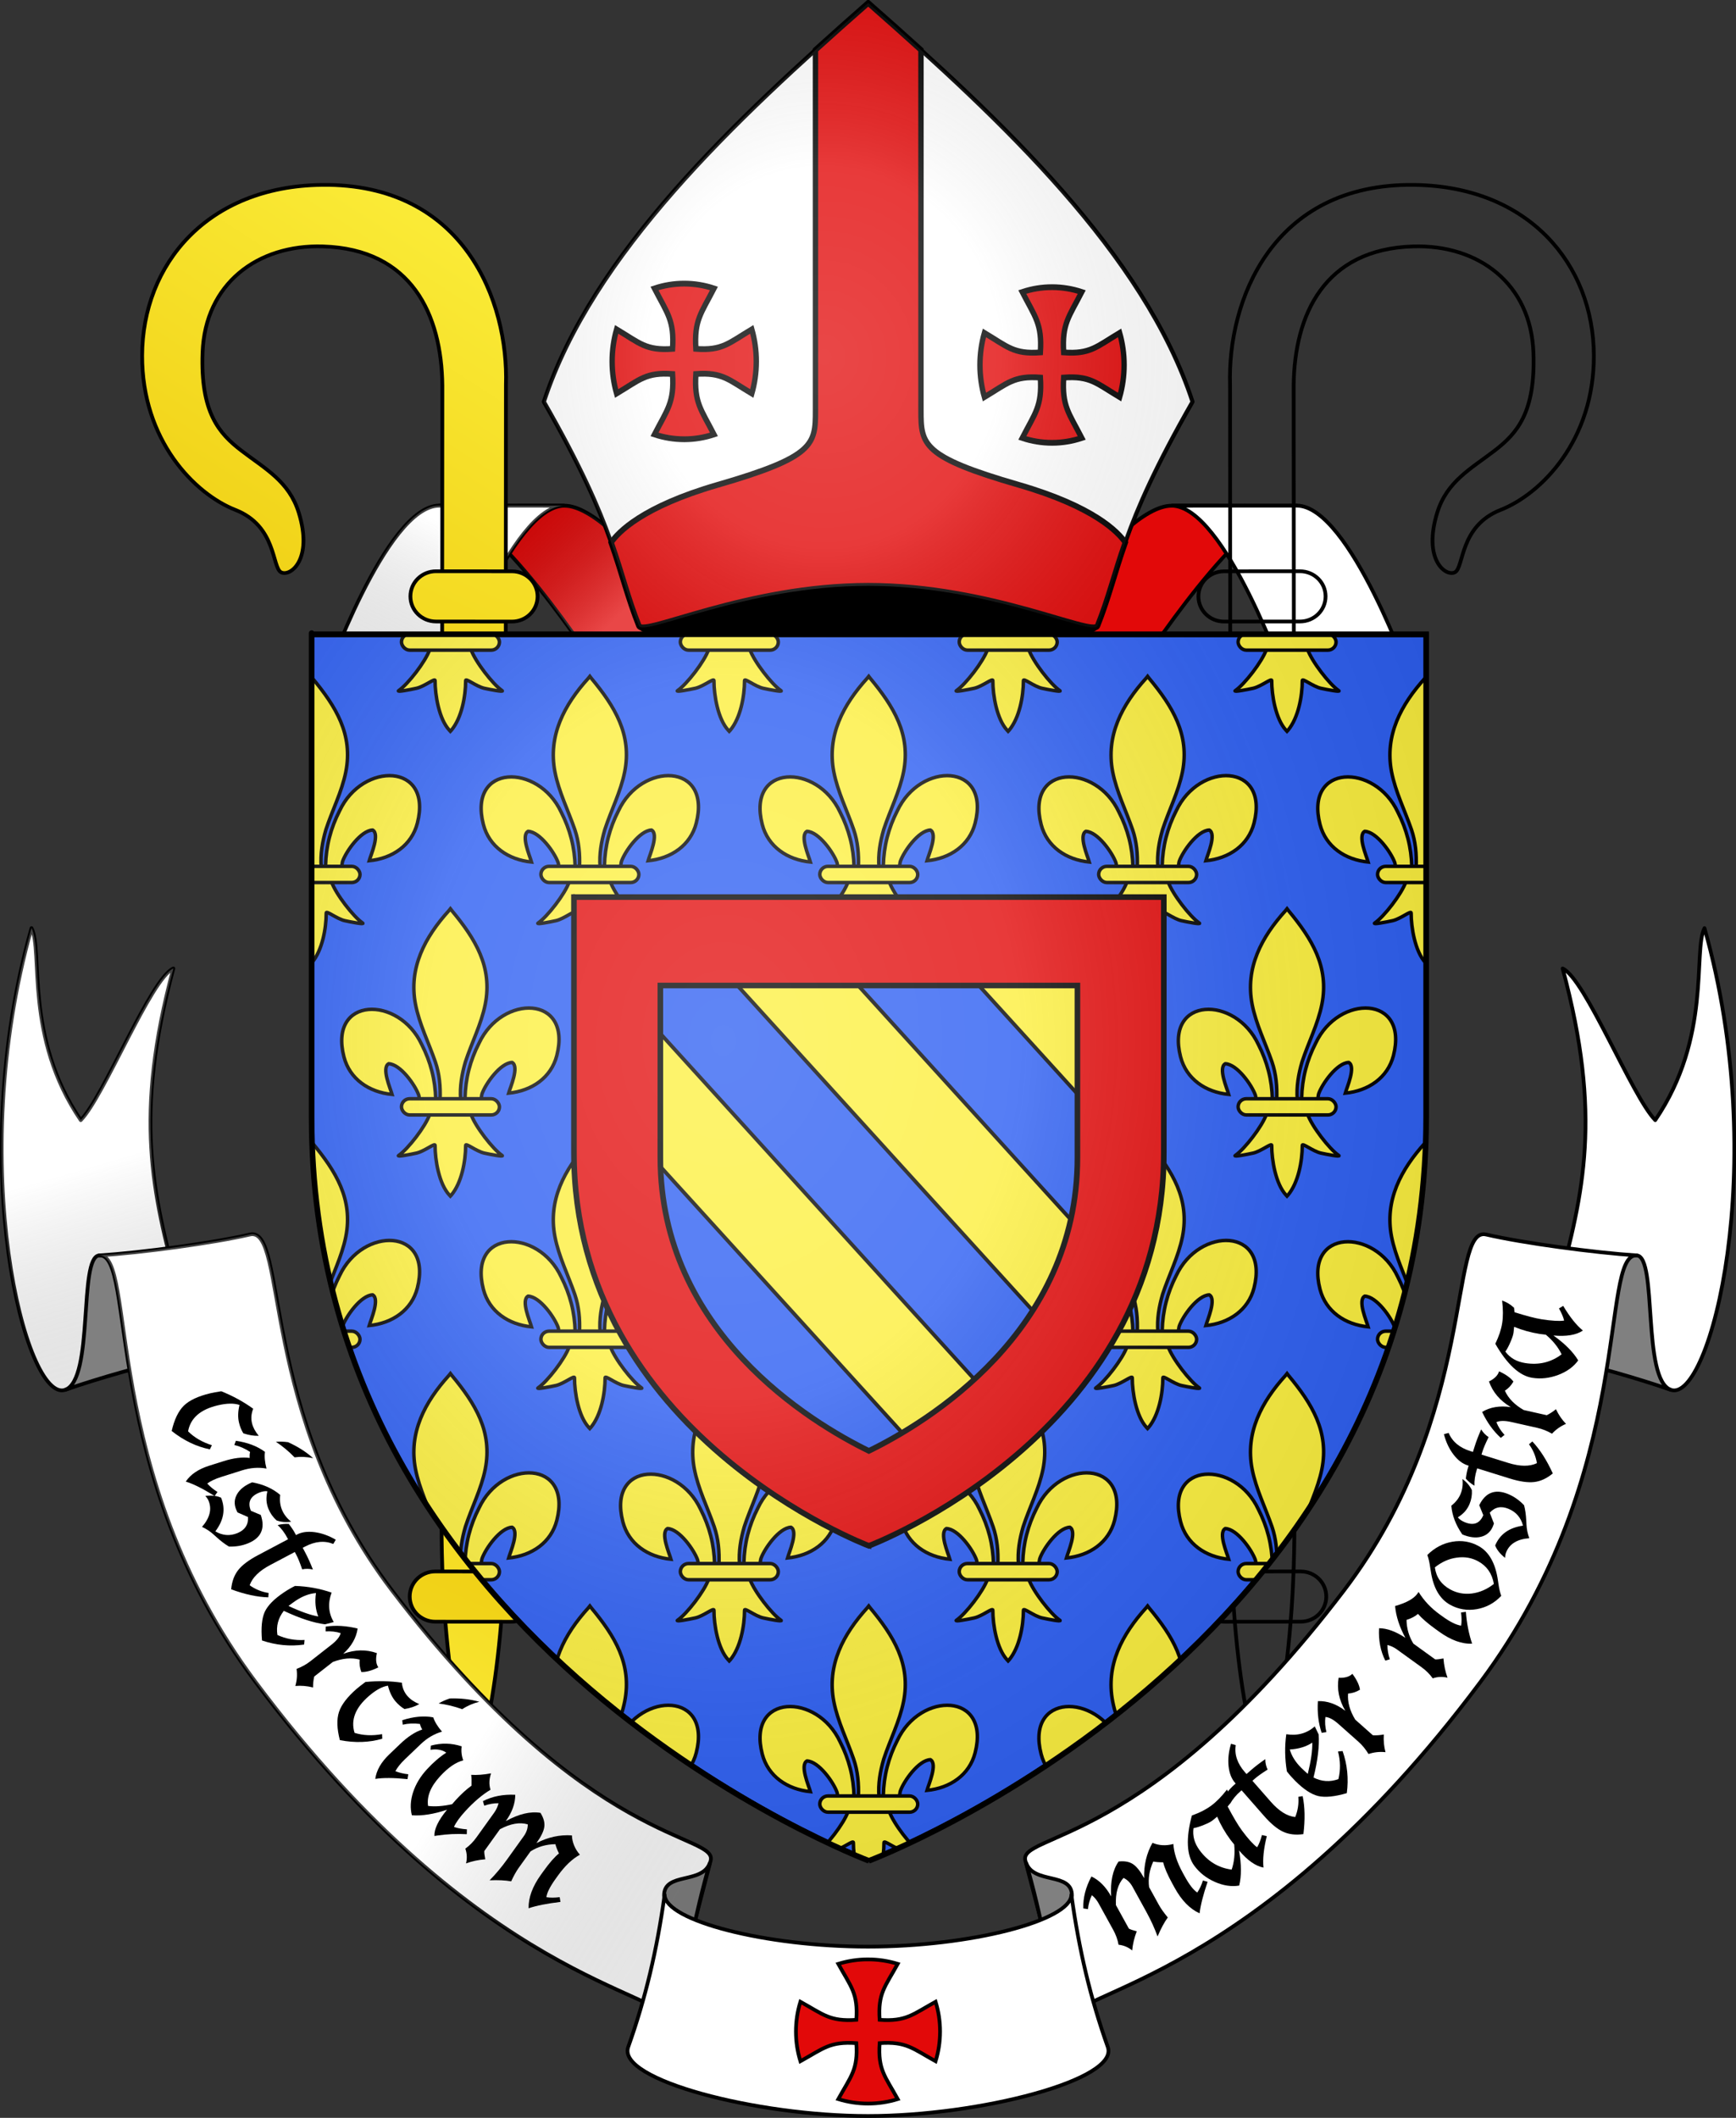
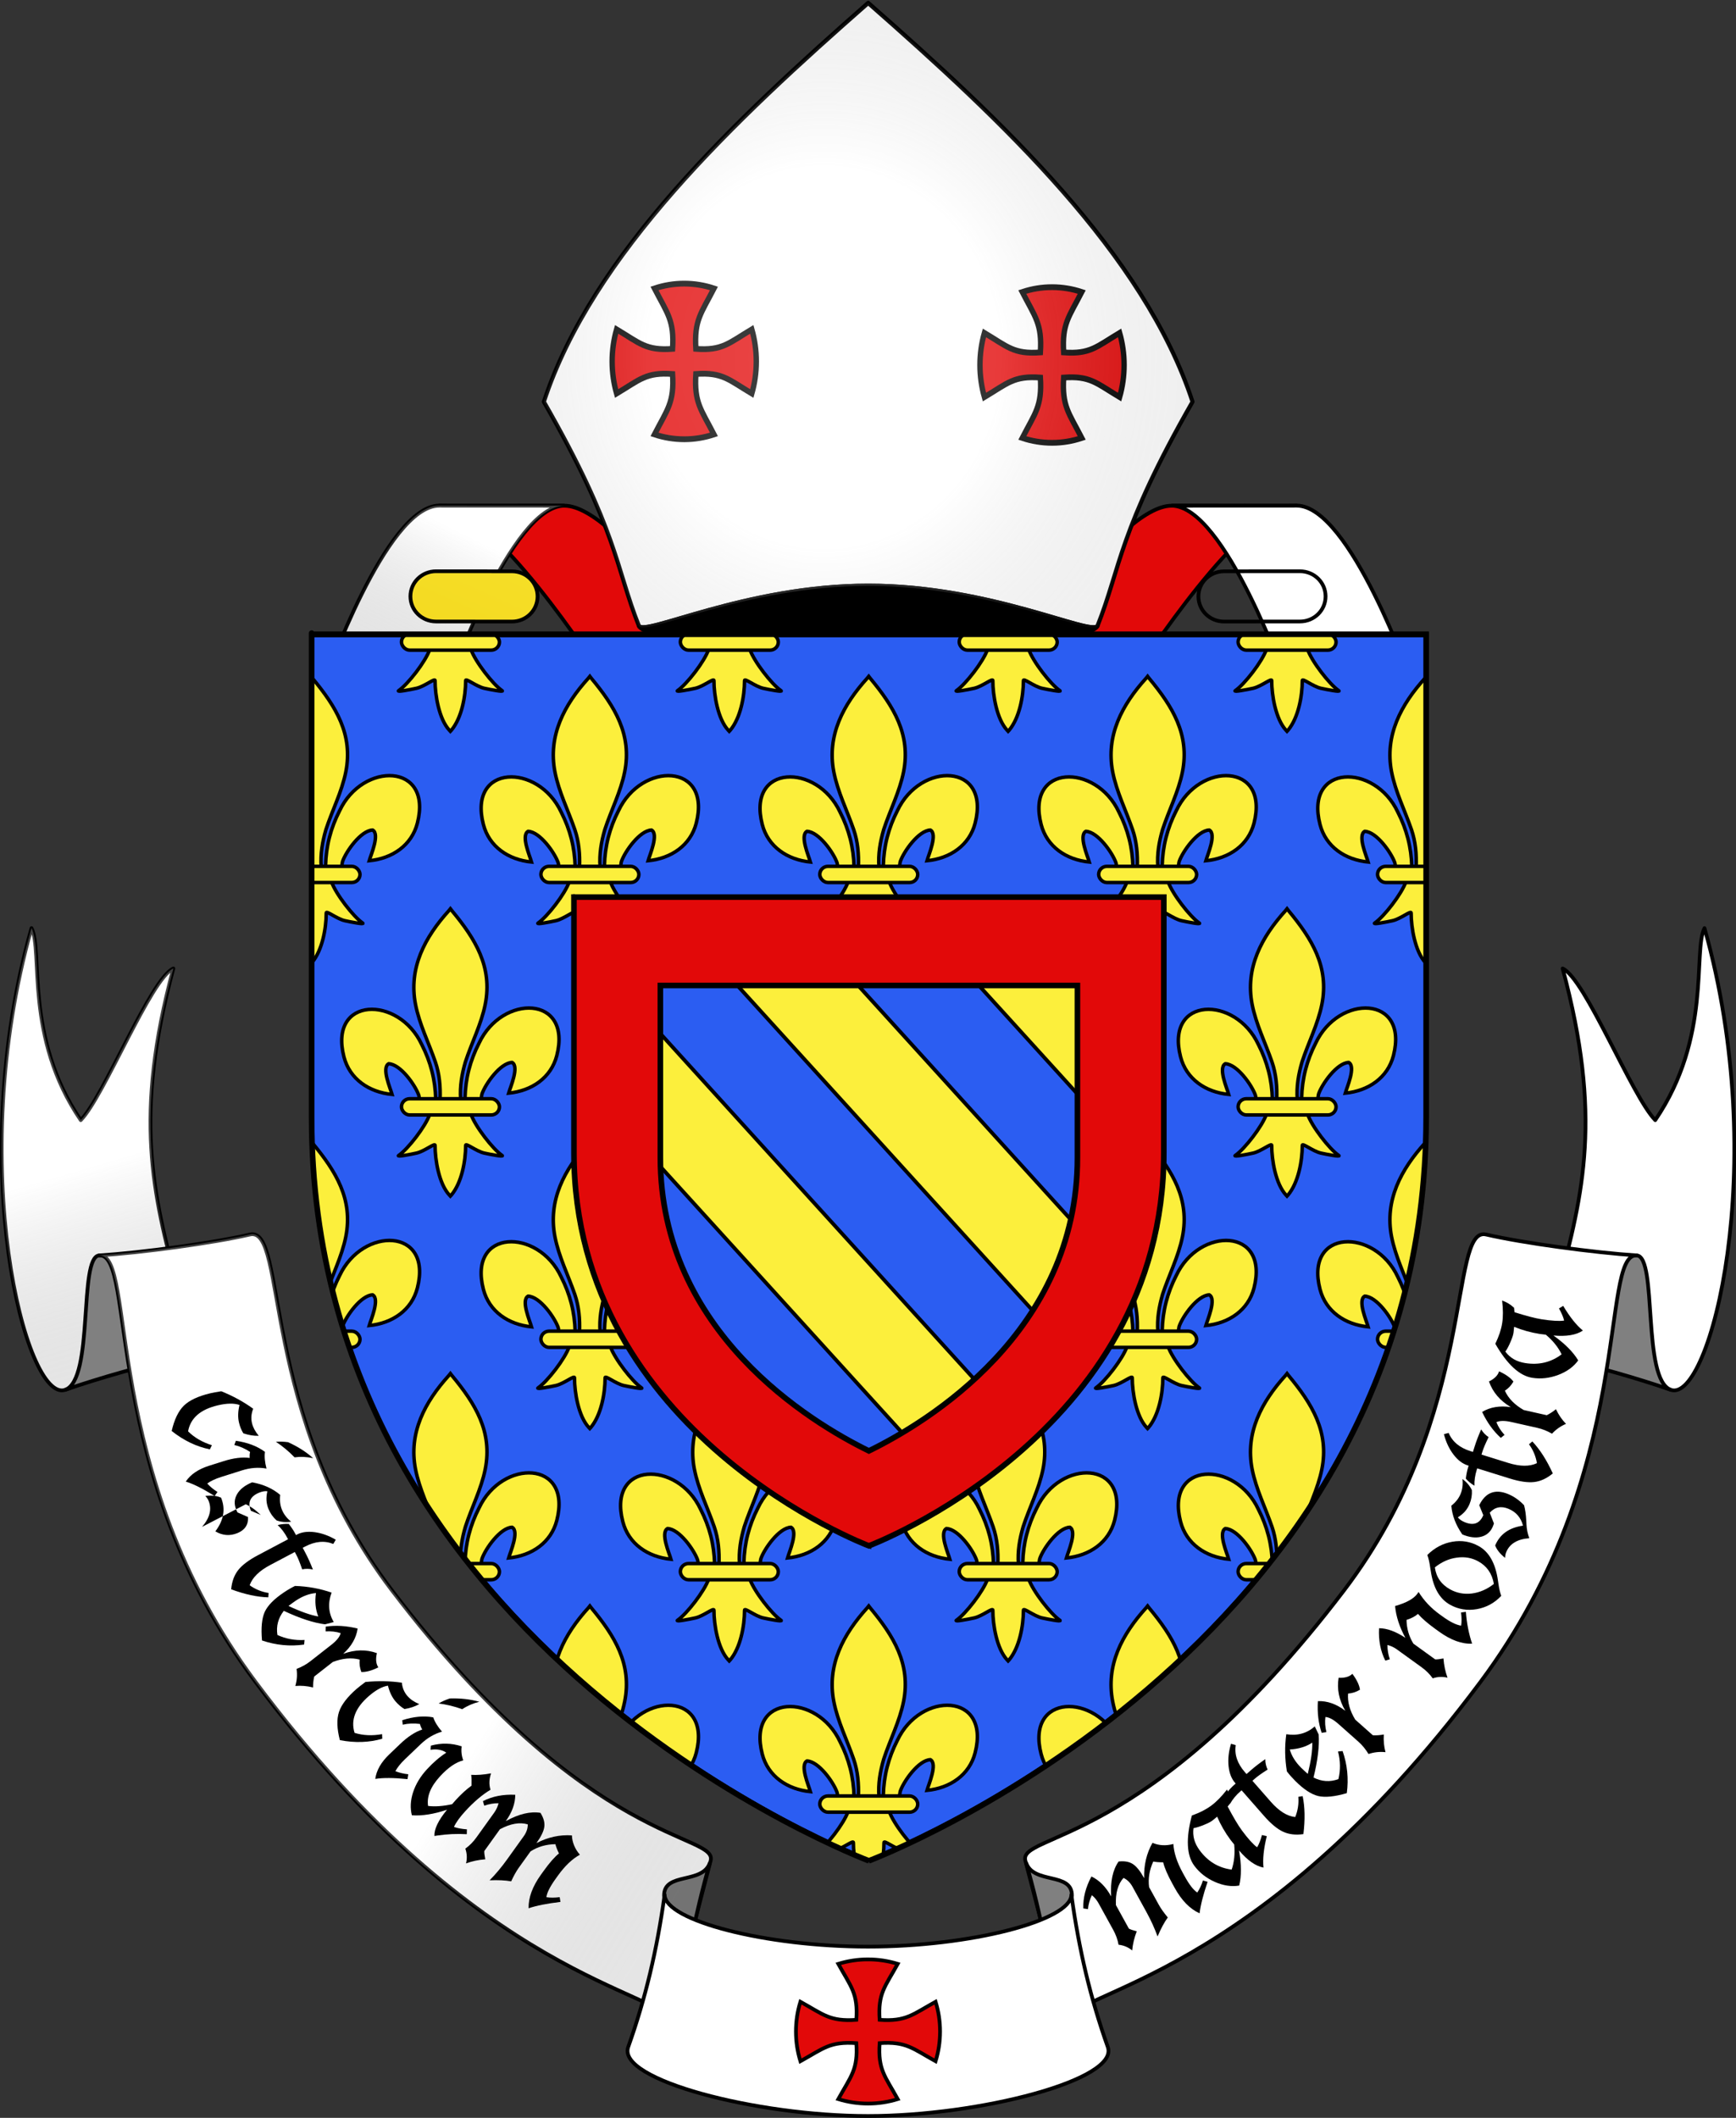
<svg xmlns="http://www.w3.org/2000/svg" xmlns:xlink="http://www.w3.org/1999/xlink" width="246.422mm" height="300.617mm" viewBox="0 0 246.422 300.617" version="1.1" id="svg1025">
  <rect x="0" y="0" width="246.422" height="300.617" fill="#333333" stroke="none" />
  <defs id="defs1019">
    <linearGradient id="linearGradient4704">
      <stop id="stop4700" offset="0" style="stop-color:#fcef3c;stop-opacity:1;" />
      <stop id="stop4702" offset="1" style="stop-color:#eac102;stop-opacity:1" />
    </linearGradient>
    <linearGradient id="linearGradient5488">
      <stop offset="0" style="stop-color:#ffffff;stop-opacity:0.314" id="stop5480" />
      <stop offset="1" style="stop-color:#000000;stop-opacity:0.125" id="stop5486" />
    </linearGradient>
    <clipPath id="clipPath4832">
      <g transform="translate(0,6)" id="g4834" style="color:#000000;display:inline;overflow:visible;visibility:visible;fill:#2b5df2;fill-opacity:1;fill-rule:evenodd;stroke:none;stroke-width:2.5;marker:none;enable-background:accumulate">
        <path d="m 300,658.5 c 0,0 -298.5,-112.32 -298.5,-397.772 0,-285.452 0,-258.552 0,-258.552 H 598.5 V 260.728 c 0,285.452 -298.5,397.772 -298.5,397.772 z" id="path4836" style="color:#000000;display:inline;overflow:visible;visibility:visible;fill:#2b5df2;fill-opacity:1;fill-rule:evenodd;stroke:none;stroke-width:2.5;marker:none;enable-background:accumulate" />
      </g>
    </clipPath>
    <radialGradient cx="221.445" cy="226.331" r="300" fx="221.445" fy="226.331" id="radialGradient3199-1" xlink:href="#linearGradient3673-7" gradientUnits="userSpaceOnUse" gradientTransform="matrix(1.46,0,0,1.762,-101.2,-179.217)" />
    <linearGradient id="linearGradient3673-7">
      <stop id="stop3675-4" style="stop-color:#ffffff;stop-opacity:0.314" offset="0" />
      <stop id="stop3677-0" style="stop-color:#ffffff;stop-opacity:0.251" offset="0.36" />
      <stop id="stop3679-9" style="stop-color:#6b6b6b;stop-opacity:0.125" offset="0.72" />
      <stop id="stop3681-4" style="stop-color:#000000;stop-opacity:0.125" offset="1" />
    </linearGradient>
    <radialGradient xlink:href="#linearGradient3673-7" id="radialGradient2764" gradientUnits="userSpaceOnUse" gradientTransform="matrix(0.12,0,0,0.12,83.274,89.291)" cx="58.425" cy="152.245" fx="58.425" fy="152.245" r="300" />
    <linearGradient xlink:href="#linearGradient5488" id="linearGradient6650" gradientUnits="userSpaceOnUse" gradientTransform="translate(-34.783,62.035)" x1="701.25" y1="251.668" x2="689.219" y2="201.188" />
    <linearGradient xlink:href="#linearGradient5488" id="linearGradient6652" gradientUnits="userSpaceOnUse" gradientTransform="translate(-13.913,24.814)" x1="670.732" y1="191.634" x2="618.295" y2="228.966" />
    <linearGradient xlink:href="#linearGradient5488" id="linearGradient6656" gradientUnits="userSpaceOnUse" gradientTransform="translate(-13.913,24.814)" x1="-280.288" y1="412.329" x2="-267.315" y2="531.61" />
    <linearGradient xlink:href="#linearGradient5488" id="linearGradient6658" gradientUnits="userSpaceOnUse" gradientTransform="translate(-13.913,24.814)" x1="-159.986" y1="777.37" x2="-57.898" y2="867.656" />
    <linearGradient spreadMethod="reflect" y2="736.801" x2="806.187" y1="640.127" x1="742.652" gradientTransform="translate(-77.695)" gradientUnits="userSpaceOnUse" id="linearGradient5507" xlink:href="#linearGradient4704" />
    <linearGradient spreadMethod="reflect" y2="774.993" x2="804.419" y1="640.127" x1="742.652" gradientTransform="translate(-77.695)" gradientUnits="userSpaceOnUse" id="linearGradient5509" xlink:href="#linearGradient4704" />
    <linearGradient spreadMethod="reflect" y2="774.993" x2="804.419" y1="640.127" x1="742.652" gradientTransform="translate(-77.695)" gradientUnits="userSpaceOnUse" id="linearGradient5511" xlink:href="#linearGradient4704" />
  </defs>
  <g id="layer1" transform="translate(18.461,10.3)">
    <g id="g2760" transform="translate(-4.24,-31.75)">
      <g style="stroke-width:0.711" transform="matrix(0.325,-0.182,0.182,0.324,-201.296,119.197)" id="g8135">
        <g id="g5647" transform="matrix(0.962,-0.022,-0.022,0.988,14.584,44.115)" style="stroke-width:0.73">
          <path id="path2774" d="m 657.585,325.338 c 0,0 -6.181,-75.163 -24.865,-85.677 -0.519,0.006 25.079,14.114 43.763,24.628 18.684,10.515 24.865,85.677 24.865,85.677 z" style="opacity:1;vector-effect:none;fill:#e20909;fill-opacity:1;fill-rule:evenodd;stroke:#000000;stroke-width:1.459;stroke-linecap:butt;stroke-linejoin:miter;stroke-miterlimit:4;stroke-dasharray:none;stroke-dashoffset:0;stroke-opacity:1;marker:none;enable-background:new" />
-           <path style="opacity:0.8;vector-effect:none;fill:url(#linearGradient6650);fill-opacity:1;fill-rule:evenodd;stroke:none;stroke-width:0.73;stroke-linecap:butt;stroke-linejoin:miter;stroke-miterlimit:4;stroke-dasharray:none;stroke-dashoffset:0;stroke-opacity:1;marker:none;enable-background:new" d="m 657.585,325.338 c 0,0 -6.181,-75.163 -24.865,-85.677 -0.519,0.006 25.079,14.114 43.763,24.628 18.684,10.515 24.865,85.677 24.865,85.677 z" id="path2885" />
        </g>
        <g id="g5615" transform="matrix(0.962,-0.022,-0.022,0.988,-6.286,81.336)" style="stroke-width:0.73">
          <path id="path2768" d="m 624.121,263.353 c 0,0 54.548,-46.799 73.232,-36.285 -0.175,-0.098 -25.079,-14.114 -43.763,-24.628 -18.684,-10.515 -73.232,36.285 -73.232,36.285 z" style="opacity:1;vector-effect:none;fill:#ffffff;fill-opacity:1;fill-rule:evenodd;stroke:#000000;stroke-width:1.459;stroke-linecap:butt;stroke-linejoin:miter;stroke-miterlimit:4;stroke-dasharray:none;stroke-dashoffset:0;stroke-opacity:1;marker:none;enable-background:new" />
          <path style="opacity:0.8;vector-effect:none;fill:url(#linearGradient6652);fill-opacity:1;fill-rule:evenodd;stroke:none;stroke-width:0.73;stroke-linecap:butt;stroke-linejoin:miter;stroke-miterlimit:4;stroke-dasharray:none;stroke-dashoffset:0;stroke-opacity:1;marker:none;enable-background:new" d="m 624.121,263.353 c 0,0 54.548,-46.799 73.232,-36.285 -0.175,-0.098 -25.079,-14.114 -43.763,-24.628 -18.684,-10.515 -73.232,36.285 -73.232,36.285 z" id="path2887" />
        </g>
        <g transform="matrix(-2.141,-1.205,-1.188,2.118,2884.687,-381.294)" style="display:inline;fill:#eac102;fill-opacity:1;stroke-width:0.437;stroke-miterlimit:4;stroke-dasharray:none" id="g4984">
-           <path style="display:inline;opacity:1;vector-effect:none;fill:url(#linearGradient5507);fill-opacity:1;stroke:#000000;stroke-width:0.582;stroke-linecap:butt;stroke-linejoin:miter;stroke-miterlimit:4;stroke-dasharray:none;stroke-dashoffset:0;stroke-opacity:1" d="m 693.864,640.011 c 17.752,0.239 27.81,12.515 27.843,26.866 0.031,13.312 -8.148,21.751 -14.485,24.266 -6.399,2.54 -5.658,9.067 -7.093,9.806 -1.435,0.74 -4.993,-2.008 -2.73,-9.393 1.507,-4.92 5.227,-6.882 8.903,-9.74 3.442,-2.676 6.376,-5.967 6.032,-15.444 -0.392,-10.787 -8.473,-16.996 -18.665,-16.687 -13.723,0.416 -18.41,10.676 -18.53,21.89 v 178.663 c 0,27.208 -4.933,40.202 -4.933,40.202 0,0 -4.933,-13.087 -4.933,-40.202 l 0,-178.798 c -0.412,-13.032 6.439,-31.73 28.589,-31.432 z" id="path4693" />
          <path style="display:inline;opacity:1;vector-effect:none;fill:url(#linearGradient5509);fill-opacity:1;stroke:#000000;stroke-width:0.582;stroke-linecap:butt;stroke-linejoin:miter;stroke-miterlimit:4;stroke-dasharray:none;stroke-dashoffset:0;stroke-opacity:1" d="m 664.321,700.765 h 11.774 c 2.202,0 3.974,1.762 3.974,3.951 0,2.189 -1.772,3.951 -3.974,3.951 h -11.774 c -2.202,0 -3.974,-1.762 -3.974,-3.951 0,-2.189 1.772,-3.951 3.974,-3.951 z" id="rect4962" />
-           <path id="path4664" d="m 664.321,858.08 h 11.774 c 2.202,0 3.974,1.762 3.974,3.951 0,2.189 -1.772,3.951 -3.974,3.951 h -11.774 c -2.202,0 -3.974,-1.762 -3.974,-3.951 0,-2.189 1.772,-3.951 3.974,-3.951 z" style="display:inline;opacity:1;vector-effect:none;fill:url(#linearGradient5511);fill-opacity:1;stroke:#000000;stroke-width:0.582;stroke-linecap:butt;stroke-linejoin:miter;stroke-miterlimit:4;stroke-dasharray:none;stroke-dashoffset:0;stroke-opacity:1" />
        </g>
        <g transform="matrix(0.671,0.234,-0.234,0.672,685.345,198.624)" style="display:inline" id="g737">
          <path id="path6988" d="m -241.693,341.539 c -12.822,3.16 -48.661,61.191 -63.114,71.468 -22.14,-49.196 -3.938,-92.848 -7.988,-106.113 -57.661,119.138 -47.5,250.695 -25.56,247.217 22.117,-3.506 63.257,-28.913 69.086,-43.494 -4.464,-52.275 -7.269,-94.755 27.577,-169.078 z" style="opacity:1;vector-effect:none;fill:#ffffff;fill-opacity:1;stroke:#000000;stroke-width:2;stroke-linecap:butt;stroke-linejoin:round;stroke-miterlimit:4;stroke-dasharray:none;stroke-dashoffset:0;stroke-opacity:1" />
          <path style="opacity:0.8;vector-effect:none;fill:url(#linearGradient6656);fill-opacity:1;stroke:none;stroke-width:1.001;stroke-linecap:butt;stroke-linejoin:miter;stroke-miterlimit:4;stroke-dasharray:none;stroke-dashoffset:0;stroke-opacity:1;marker:none" d="m -241.693,341.539 c -12.822,3.16 -48.661,61.191 -63.114,71.468 -22.14,-49.196 -3.938,-92.848 -7.988,-106.113 -57.661,119.138 -47.5,250.695 -25.56,247.217 22.117,-3.506 63.257,-28.913 69.086,-43.494 -4.464,-52.275 -7.269,-94.755 27.577,-169.078 z" id="path6115" />
          <path style="opacity:1;vector-effect:none;fill:#808080;fill-opacity:1;stroke:#000000;stroke-width:2;stroke-linecap:butt;stroke-linejoin:round;stroke-miterlimit:4;stroke-dasharray:none;stroke-dashoffset:0;stroke-opacity:1" d="m -277.328,547.915 c -17.004,0.68 -41.733,3.117 -61.027,6.196 16.377,-2.71 19.415,-69.072 30.596,-67.858 18.275,1.984 20.287,41.108 30.431,61.662 z" id="path4482" />
          <path id="path4440" d="m -78.906,944.613 c 1.309,-16.534 -95.936,-38.027 -186.318,-218.189 -63.156,-125.892 -22.275,-237.937 -42.536,-240.171 22.863,2.536 61.404,4.159 81.502,3.094 20.919,-1.109 -12.631,95.663 41.581,201.359 80.101,156.173 150.324,158.83 142.775,173.224 z" style="opacity:1;vector-effect:none;fill:#ffffff;fill-opacity:1;stroke:#000000;stroke-width:2;stroke-linecap:butt;stroke-linejoin:round;stroke-miterlimit:4;stroke-dasharray:none;stroke-dashoffset:0;stroke-opacity:1" />
          <path style="opacity:1;vector-effect:none;fill:#808080;fill-opacity:1;stroke:#000000;stroke-width:2;stroke-linecap:butt;stroke-linejoin:round;stroke-miterlimit:4;stroke-dasharray:none;stroke-dashoffset:0;stroke-opacity:1" d="m -42.244,864.457 c -12.119,24.634 -24.47,55.82 -33.46,85.007 l 6.101,-71.774 c 2.115,-12.705 21.456,-2.137 27.359,-13.233" id="path4484" />
          <path style="opacity:0.8;vector-effect:none;fill:url(#linearGradient6658);fill-opacity:1;stroke:none;stroke-width:1.001;stroke-linecap:butt;stroke-linejoin:miter;stroke-miterlimit:4;stroke-dasharray:none;stroke-dashoffset:0;stroke-opacity:1;marker:none" d="m -78.906,944.613 c 1.309,-16.534 -95.936,-38.027 -186.318,-218.189 -63.156,-125.892 -22.275,-237.937 -42.536,-240.171 22.863,2.536 61.404,4.159 81.502,3.094 20.919,-1.109 -12.631,95.663 41.581,201.359 80.101,156.173 150.324,158.83 142.775,173.224 z" id="path6117" />
        </g>
      </g>
      <use height="100%" width="100%" transform="matrix(-1,0,0,1,217.979,0)" id="use2719" xlink:href="#g8135" y="0" x="0" />
      <g style="stroke-width:0.5" transform="matrix(1.924,0,0,2.077,-70.955,-151.241)" id="g1351">
        <path style="opacity:1;vector-effect:none;fill:#ffffff;fill-opacity:1;fill-rule:evenodd;stroke:#000000;stroke-width:0.3;stroke-linecap:butt;stroke-linejoin:round;stroke-miterlimit:4;stroke-dasharray:none;stroke-dashoffset:0;stroke-opacity:1" d="m 110.46,125.914 c 1.719,-4.002 1.559,-6.502 7.009,-15.311 -3.576,-10.112 -14.058,-19.229 -23.928,-27.258 -9.869,8.03 -20.351,17.147 -23.928,27.258 5.45,8.808 5.29,11.308 7.009,15.311 0.353,0.765 7.878,-2.735 16.919,-2.735 9.04,0 16.566,3.5 16.919,2.735 z" class="fil0 str0" id="path1285" />
-         <path id="mitra5-1-9-8" d="m 93.542,83.345 c -1.293,1.052 -2.595,2.123 -3.892,3.212 l 5.29e-4,24.654 c 0,2.308 -0.08,3.156 -7.207,5.066 -5.585,1.497 -7.359,3.25 -7.867,3.94 0.814,2.145 1.209,3.744 2.047,5.697 0.353,0.765 7.879,-2.735 16.919,-2.735 9.04,0 16.566,3.5 16.919,2.735 0.839,-1.953 1.233,-3.552 2.047,-5.697 -0.508,-0.691 -2.282,-2.444 -7.867,-3.94 -7.127,-1.91 -7.207,-2.758 -7.207,-5.066 V 86.558 C 96.137,85.469 94.834,84.397 93.542,83.345 Z" style="opacity:1;vector-effect:none;fill:#e20909;fill-opacity:1;fill-rule:evenodd;stroke:#000000;stroke-width:0.397;stroke-linecap:butt;stroke-linejoin:miter;stroke-miterlimit:4;stroke-dasharray:none;stroke-dashoffset:0;stroke-opacity:1;marker:none" />
        <path style="opacity:1;vector-effect:none;fill:#000000;fill-opacity:1;fill-rule:evenodd;stroke:#000000;stroke-width:0.3;stroke-linecap:butt;stroke-linejoin:round;stroke-miterlimit:4;stroke-dasharray:none;stroke-dashoffset:0;stroke-opacity:1" d="m 93.542,128.471 c -9.04,0 -16.566,-1.792 -16.919,-2.557 0.353,0.765 7.878,-2.735 16.919,-2.735 9.04,0 16.566,3.5 16.919,2.735 -0.353,0.765 -7.878,2.557 -16.919,2.557 z" class="fil0 str0" id="path1315" />
        <path style="display:inline;opacity:1;vector-effect:none;fill:#e20909;fill-opacity:1;stroke:#000000;stroke-width:0.397;stroke-linecap:butt;stroke-linejoin:miter;stroke-miterlimit:4;stroke-dasharray:none;stroke-dashoffset:0;stroke-opacity:1;marker:none" id="path3019-68-0-2" d="m 79.965,102.527 c -0.763,0 -1.499,0.117 -2.191,0.33 0.947,1.708 1.468,2.173 1.333,4.128 -1.955,0.135 -2.418,-0.386 -4.127,-1.333 -0.214,0.694 -0.33,1.43 -0.33,2.194 0,0.762 0.117,1.5 0.33,2.193 1.709,-0.947 2.172,-1.469 4.127,-1.334 0.135,1.955 -0.386,2.419 -1.333,4.128 0.694,0.214 1.432,0.33 2.196,0.33 0.763,0 1.499,-0.117 2.191,-0.33 -0.947,-1.708 -1.469,-2.173 -1.334,-4.128 1.955,-0.135 2.42,0.388 4.128,1.334 0.214,-0.694 0.33,-1.432 0.33,-2.196 0,-0.762 -0.117,-1.498 -0.33,-2.191 -1.709,0.947 -2.173,1.467 -4.128,1.333 -0.135,-1.955 0.388,-2.419 1.334,-4.128 -0.694,-0.214 -1.432,-0.33 -2.196,-0.33 z" />
        <path d="m 107.101,102.77 c -0.763,0 -1.499,0.117 -2.191,0.33 0.947,1.708 1.468,2.173 1.333,4.128 -1.955,0.135 -2.418,-0.386 -4.127,-1.333 -0.214,0.694 -0.33,1.43 -0.33,2.194 0,0.762 0.117,1.5 0.33,2.193 1.709,-0.947 2.172,-1.469 4.127,-1.334 0.135,1.955 -0.386,2.419 -1.333,4.128 0.694,0.214 1.432,0.33 2.196,0.33 0.763,0 1.499,-0.117 2.191,-0.33 -0.947,-1.708 -1.469,-2.173 -1.334,-4.128 1.955,-0.135 2.42,0.388 4.128,1.334 0.214,-0.694 0.33,-1.432 0.33,-2.196 0,-0.762 -0.117,-1.498 -0.33,-2.191 -1.709,0.947 -2.173,1.467 -4.128,1.333 -0.135,-1.955 0.388,-2.419 1.334,-4.128 -0.694,-0.214 -1.432,-0.33 -2.196,-0.33 z" id="path1311" style="display:inline;opacity:1;vector-effect:none;fill:#e20909;fill-opacity:1;stroke:#000000;stroke-width:0.397;stroke-linecap:butt;stroke-linejoin:miter;stroke-miterlimit:4;stroke-dasharray:none;stroke-dashoffset:0;stroke-opacity:1;marker:none" />
        <path id="path1673" class="fil0 str0" d="m 110.46,125.914 c 1.719,-4.002 1.559,-6.502 7.009,-15.311 -3.576,-10.112 -14.058,-19.229 -23.928,-27.258 -9.869,8.03 -20.351,17.147 -23.928,27.258 5.45,8.808 5.29,11.308 7.009,15.311 0.353,0.765 7.878,-2.735 16.919,-2.735 9.04,0 16.566,3.5 16.919,2.735 z" style="opacity:0.8;vector-effect:none;fill:url(#radialGradient2764);fill-opacity:1;fill-rule:evenodd;stroke:none;stroke-width:0.132;stroke-linecap:butt;stroke-linejoin:miter;stroke-miterlimit:4;stroke-dasharray:none;stroke-dashoffset:0;stroke-opacity:1" />
      </g>
    </g>
    <g transform="matrix(0.265,0,0,0.265,25.375,79.241)" style="enable-background:new" id="g193">
      <g transform="translate(-2.5196849e-7,-280)" id="g10702">
        <path style="display:inline;fill:#fcef3c;fill-opacity:1;fill-rule:evenodd;stroke:#000000;stroke-width:1.5;stroke-linecap:butt;stroke-linejoin:miter;stroke-miterlimit:4;stroke-dasharray:none;stroke-opacity:1" id="path10704" d="m 306.183,611.093 c 0.189,-8.387 2.221,-16.182 6.005,-23.569 9.906,-21.279 40.164,-20.77 33.494,5.254 -2.458,9.59 -10.807,15.226 -20.726,16.193 0.716,-2.527 4.654,-11.46 1.475,-13.207 -5.083,0.196 -11.395,9.165 -12.913,13.443 -0.219,0.614 -0.158,1.324 -0.403,1.928" />
        <path style="fill:#fcef3c;fill-opacity:1;fill-rule:evenodd;stroke:#000000;stroke-width:1.5;stroke-linecap:butt;stroke-linejoin:miter;stroke-miterlimit:4;stroke-dasharray:none;stroke-opacity:1" id="path10710" d="m 293.582,611.647 c -0.189,-8.387 -2.221,-16.182 -6.005,-23.569 -9.906,-21.279 -40.164,-20.77 -33.494,5.254 2.458,9.59 10.807,15.226 20.726,16.193 -0.716,-2.527 -4.654,-11.46 -1.475,-13.207 5.083,0.196 11.395,9.165 12.913,13.443 0.219,0.614 0.158,1.324 0.403,1.928" />
        <path style="fill:#fcef3c;fill-opacity:1;fill-rule:nonzero;stroke:#000000;stroke-width:1.5;stroke-linecap:butt;stroke-linejoin:miter;stroke-miterlimit:4;stroke-dasharray:none;stroke-opacity:1" id="path10712" d="m 299.297,530.39 c -10.437,11.486 -17.444,24.768 -14.423,40.345 1.667,8.594 5.707,16.553 8.556,24.832 1.782,5.194 2.237,10.62 2.026,16.08 h 8.854 c -0.424,-5.5 0.505,-10.83 2.026,-16.08 2.715,-8.331 6.845,-16.232 8.556,-24.832 3.199,-16.079 -4.31,-28.206 -14.378,-40.294 l -0.615,-0.801 z" />
        <path style="fill:#fcef3c;fill-opacity:1;fill-rule:evenodd;stroke:#000000;stroke-width:1.5;stroke-linecap:butt;stroke-linejoin:miter;stroke-miterlimit:4;stroke-dasharray:none;stroke-opacity:1" id="path10714" d="m 291.039,618.014 c -1.851,5.297 -9.399,14.998 -13.408,17.763 -1.04,0.717 4.97,-0.413 7.661,-1.015 3.529,-0.79 8.117,-4.629 8.009,-3.274 -0.01,6.205 1.699,16.559 6.153,21.317 l 0.422,0.459 0.436,-0.459 c 4.452,-5.303 6.131,-14.626 6.153,-21.317 -0.108,-1.355 4.48,2.484 8.009,3.274 2.691,0.602 8.701,1.732 7.661,1.015 -4.009,-2.765 -11.553,-12.466 -13.404,-17.763 z" />
        <rect style="fill:#fcef3c;fill-opacity:1;stroke:#000000;stroke-width:1.5;stroke-miterlimit:4;stroke-dasharray:none;stroke-opacity:1" id="rect10716" y="611.377" x="278.842" ry="3.523" rx="3.523" height="6.972" width="42.148" />
      </g>
      <g style="color:#000000;display:inline;overflow:visible;visibility:visible;fill:#2b5df2;fill-opacity:1;fill-rule:evenodd;stroke:#000000;stroke-width:2.5;stroke-linecap:butt;stroke-linejoin:miter;stroke-miterlimit:4;stroke-dasharray:none;stroke-dashoffset:0;stroke-opacity:1;marker:none;enable-background:accumulate" id="layer1-1" transform="translate(0,4.5384187e-6)">
        <path style="color:#000000;display:inline;overflow:visible;visibility:visible;fill:#2b5df2;fill-opacity:1;fill-rule:evenodd;stroke:#000000;stroke-width:2.5;stroke-linecap:butt;stroke-linejoin:miter;stroke-miterlimit:4;stroke-dasharray:none;stroke-dashoffset:0;stroke-opacity:1;marker:none;enable-background:accumulate" id="path1411-7" d="m 300,658.5 c 0,0 -298.5,-112.32 -298.5,-397.772 0,-285.452 0,-258.552 0,-258.552 H 598.5 V 260.728 c 0,285.452 -298.5,397.772 -298.5,397.772 z" />
      </g>
      <g id="g4792" clip-path="url(#clipPath4832)" transform="translate(0,-6)">
        <use xlink:href="#g10702" height="660" width="600" y="0" x="0" id="use4704" transform="matrix(1.245,0,0,1.245,-222.838,217.527)" />
        <use xlink:href="#g10702" height="660" width="600" y="0" x="0" id="use4706" transform="matrix(1.245,0,0,1.245,75.927,217.527)" />
        <use xlink:href="#g10702" height="660" width="600" y="0" x="0" id="use4708" transform="matrix(1.245,0,0,1.245,-297.529,93.042)" />
        <use xlink:href="#g10702" height="660" width="600" y="0" x="0" id="use4710" transform="matrix(1.245,0,0,1.245,1.235,93.042)" />
        <use xlink:href="#g10702" height="660" width="600" y="0" x="0" id="use4712" transform="matrix(1.245,0,0,1.245,-148.147,93.042)" />
        <use xlink:href="#g10702" height="660" width="600" y="0" x="0" id="use4714" transform="matrix(1.245,0,0,1.245,150.618,93.042)" />
        <use xlink:href="#g10702" height="660" width="600" y="0" x="0" id="use4718" transform="matrix(1.245,0,0,1.245,-73.456,217.527)" />
        <use xlink:href="#g10702" height="660" width="600" y="0" x="0" id="use4726" transform="matrix(1.245,0,0,1.245,-222.838,-31.443)" />
        <use xlink:href="#g10702" height="660" width="600" y="0" x="0" id="use4728" transform="matrix(1.245,0,0,1.245,75.927,-31.443)" />
        <use xlink:href="#g10702" height="660" width="600" y="0" x="0" id="use4730" transform="matrix(1.245,0,0,1.245,-297.529,-155.928)" />
        <use xlink:href="#g10702" height="660" width="600" y="0" x="0" id="use4732" transform="matrix(1.245,0,0,1.245,1.235,-155.928)" />
        <use xlink:href="#g10702" height="660" width="600" y="0" x="0" id="use4734" transform="matrix(1.245,0,0,1.245,-148.147,-155.928)" />
        <use xlink:href="#g10702" height="660" width="600" y="0" x="0" id="use4736" transform="matrix(1.245,0,0,1.245,150.618,-155.928)" />
        <use xlink:href="#g10702" height="660" width="600" y="0" x="0" id="use4740" transform="matrix(1.245,0,0,1.245,225.309,-31.443)" />
        <use xlink:href="#g10702" height="660" width="600" y="0" x="0" id="use4742" transform="matrix(1.245,0,0,1.245,-372.22,-31.443)" />
        <use xlink:href="#g10702" height="660" width="600" y="0" x="0" id="use4746" transform="matrix(1.245,0,0,1.245,-222.838,-280.414)" />
        <use xlink:href="#g10702" height="660" width="600" y="0" x="0" id="use4748" transform="matrix(1.245,0,0,1.245,75.927,-280.414)" />
        <use xlink:href="#g10702" height="660" width="600" y="0" x="0" id="use4750" transform="matrix(1.245,0,0,1.245,-297.529,-404.899)" />
        <use xlink:href="#g10702" height="660" width="600" y="0" x="0" id="use4752" transform="matrix(1.245,0,0,1.245,1.235,-404.899)" />
        <use xlink:href="#g10702" height="660" width="600" y="0" x="0" id="use4754" transform="matrix(1.245,0,0,1.245,-148.147,-404.899)" />
        <use xlink:href="#g10702" height="660" width="600" y="0" x="0" id="use4756" transform="matrix(1.245,0,0,1.245,150.618,-404.899)" />
        <use xlink:href="#g10702" height="660" width="600" y="0" x="0" id="use4760" transform="matrix(1.245,0,0,1.245,225.309,-280.414)" />
        <use xlink:href="#g10702" height="660" width="600" y="0" x="0" id="use4762" transform="matrix(1.245,0,0,1.245,-372.22,-280.414)" />
        <use xlink:href="#g10702" height="660" width="600" y="0" x="0" id="use4786" transform="matrix(1.245,0,0,1.245,-73.456,-31.443)" />
        <use xlink:href="#g10702" height="660" width="600" y="0" x="0" id="use4788" transform="matrix(1.245,0,0,1.245,-73.456,-280.414)" />
      </g>
      <g id="g1671" transform="translate(0,-14)">
        <path style="color:#000000;display:inline;overflow:visible;visibility:visible;fill:#2b5df2;fill-opacity:1;fill-rule:evenodd;stroke:#000000;stroke-width:2.5;stroke-linecap:butt;stroke-linejoin:miter;stroke-miterlimit:4;stroke-dasharray:none;stroke-dashoffset:0;stroke-opacity:1;marker:none;enable-background:accumulate" id="path1411-7-6" d="m 300,504.114 c 0,0 -157.985,-59.469 -157.985,-210.603 0,-151.134 0,-136.892 0,-136.892 H 457.985 V 293.512 C 457.985,444.646 300,504.114 300,504.114 Z" />
        <path id="path1624" d="m 186.556,156.619 232.471,255.932 c 9.543,-13.128 18.028,-27.797 24.621,-44.102 L 251.235,156.619 Z m 129.357,0 141.248,155.502 c 0.537,-6.043 0.824,-12.243 0.824,-18.609 V 156.619 Z m -173.898,22.172 v 71.207 l 207.043,227.938 c 12,-7.899 25.074,-17.687 37.875,-29.51 z" style="opacity:1;vector-effect:none;fill:#fcef3c;fill-opacity:1;fill-rule:evenodd;stroke:#000000;stroke-width:2;stroke-linecap:butt;stroke-linejoin:miter;stroke-miterlimit:4;stroke-dasharray:none;stroke-dashoffset:0;stroke-opacity:1" />
        <path style="color:#000000;display:inline;overflow:visible;visibility:visible;fill:#e20909;fill-opacity:1;fill-rule:evenodd;stroke:#000000;stroke-width:3;stroke-linecap:butt;stroke-linejoin:miter;stroke-miterlimit:4;stroke-dasharray:none;stroke-dashoffset:0;stroke-opacity:1;marker:none;enable-background:accumulate" id="path3822" d="m 142.015,156.619 v 136.881 c 0,151.134 157.985,210.607 157.985,210.607 0,0 157.985,-59.474 157.985,-210.607 V 156.619 Z m 46.285,47.368 h 223.401 v 92.195 c 0,93.455 -80.638,141.885 -111.7,157.082 -31.063,-15.197 -111.7,-63.627 -111.7,-157.082 z" />
      </g>
      <g transform="matrix(1,0,0,1.001,-5.5476775e-6,-0.34)" id="g3195" style="enable-background:new">
-         <path d="m 300,658.5 c 0,0 298.5,-112.32 298.5,-397.772 0,-285.452 0,-258.552 0,-258.552 H 1.5 v 258.552 c 0,285.452 298.5,397.772 298.5,397.772 z" id="path2875" style="display:inline;opacity:0.8;fill:url(#radialGradient3199-1);fill-opacity:1;fill-rule:evenodd;stroke:none;enable-background:new" />
        <path d="m 300,658.5 c 0,0 -298.5,-112.32 -298.5,-397.772 0,-285.452 0,-258.552 0,-258.552 H 598.5 V 260.728 c 0,285.452 -298.5,397.772 -298.5,397.772 z" id="path1411" style="fill:none;stroke:#000000;stroke-width:2.998;stroke-linecap:butt;stroke-linejoin:miter;stroke-miterlimit:4;stroke-dasharray:none;stroke-opacity:1" />
      </g>
    </g>
    <path style="display:inline;opacity:1;vector-effect:none;fill:#ffffff;fill-opacity:1;stroke:#000000;stroke-width:0.529;stroke-linecap:butt;stroke-linejoin:round;stroke-miterlimit:4;stroke-dasharray:none;stroke-dashoffset:0;stroke-opacity:1" d="m 70.712,280.259 c 2.452,-6.895 4.079,-13.726 5.169,-21.612 0.042,3.663 14.336,7.365 28.869,7.365 14.533,0 28.826,-3.702 28.869,-7.365 1.09,7.886 2.717,14.717 5.169,21.612 1.656,4.657 -18.223,9.794 -34.038,9.794 -15.815,0 -35.694,-5.136 -34.038,-9.794 z" id="path4432" />
    <g aria-label="cistercium" style="font-style:normal;font-variant:normal;font-weight:bold;font-stretch:normal;font-size:21.167px;line-height:7.225px;font-family:'Garamond Premier Pro';-inkscape-font-specification:'Garamond Premier Pro Bold';text-align:center;letter-spacing:0px;word-spacing:0px;text-anchor:middle;fill:#000000;fill-opacity:1;stroke:none;stroke-width:0.265px;stroke-linecap:butt;stroke-linejoin:miter;stroke-opacity:1" id="text6346">
      <path d="m 11.33,195.426 q -2.869,-0.582 -5.422,-2.61 0.565,-2.45 1.736,-3.6 1.174,-1.14 3.758,-1.754 0.483,-0.115 1.548,-0.283 2.515,1.017 4.531,2.482 -0.413,1.033 -0.174,2.039 0.108,0.452 0.341,0.896 0.245,0.452 0.619,0.905 -1.021,0.041 -2.187,-0.351 -0.207,-0.333 -0.36,-0.711 -0.154,-0.378 -0.254,-0.8 -0.268,-1.126 0.072,-2.514 -1.169,-0.402 -3.099,0.057 -3.69,0.877 -4.202,3.686 1.336,1.329 3.379,1.97 z" style="font-style:normal;font-variant:normal;font-weight:bold;font-stretch:normal;font-size:21.167px;font-family:'Lucida Blackletter';-inkscape-font-specification:'Lucida Blackletter Bold';letter-spacing:0px;stroke-width:0.265px" id="path6660" />
      <path d="m 19.369,198.155 q -1.682,-0.314 -3.505,0.263 l -2.917,0.922 q -1.251,0.396 -1.992,0.934 0.585,0.65 1.452,1.199 l -0.404,0.572 q -2.512,-1.569 -4.094,-2.044 1.014,-1.524 3.32,-2.253 l 2.05,-0.648 q 2.129,-0.673 3.704,-0.456 -0.035,-0.488 0.056,-0.852 -1.084,-0.72 -2.24,-0.983 l 0.222,-0.601 q 2.511,0.366 4.13,1.577 -0.143,0.988 0.218,2.37 z m 1.334,-3.804 q 0.825,-0.066 1.731,0.059 2.074,0.937 3.557,2.268 -1.372,-0.292 -2.639,-0.119 -1.239,-1.278 -2.65,-2.208 z" style="font-style:normal;font-variant:normal;font-weight:bold;font-stretch:normal;font-size:21.167px;font-family:'Lucida Blackletter';-inkscape-font-specification:'Lucida Blackletter Bold';letter-spacing:0px;stroke-width:0.265px" id="path6662" />
-       <path d="m 10.217,206.432 q 1.66,-1.919 0.932,-3.698 -0.149,-0.363 -0.466,-0.703 1.356,-0.153 2.238,0.257 0.983,2.401 -0.814,4.778 1.531,0.903 3.138,0.246 0.794,-0.325 1.166,-0.89 0.381,-0.569 0.336,-1.388 l -1.498,-0.66 q -0.133,-0.27 -0.184,-0.394 -0.478,-1.167 0.134,-2.21 0.612,-1.043 2.133,-1.666 2.414,0.441 3.981,1.788 -0.066,0.574 -0.009,1.098 0.062,0.533 0.254,1.002 0.204,0.497 0.533,0.921 0.33,0.423 0.776,0.777 -1.125,0.17 -2.059,-0.174 -0.387,-0.344 -0.676,-0.751 -0.289,-0.407 -0.481,-0.875 -0.239,-0.583 -0.284,-1.213 -0.032,-0.624 0.126,-1.302 -0.509,-0.071 -1.16,0.195 -1.913,0.783 -1.181,2.572 l 1.406,0.597 q 0.489,1.441 0.039,2.441 -0.447,1.009 -1.843,1.581 -1.253,0.513 -2.714,0.463 -0.856,-0.509 -1.693,-1.272 l -0.443,-0.4 q -0.781,-0.708 -1.686,-1.119 z" style="font-style:normal;font-variant:normal;font-weight:bold;font-stretch:normal;font-size:21.167px;font-family:'Lucida Blackletter';-inkscape-font-specification:'Lucida Blackletter Bold';letter-spacing:0px;stroke-width:0.265px" id="path6664" />
+       <path d="m 10.217,206.432 q 1.66,-1.919 0.932,-3.698 -0.149,-0.363 -0.466,-0.703 1.356,-0.153 2.238,0.257 0.983,2.401 -0.814,4.778 1.531,0.903 3.138,0.246 0.794,-0.325 1.166,-0.89 0.381,-0.569 0.336,-1.388 l -1.498,-0.66 q -0.133,-0.27 -0.184,-0.394 -0.478,-1.167 0.134,-2.21 0.612,-1.043 2.133,-1.666 2.414,0.441 3.981,1.788 -0.066,0.574 -0.009,1.098 0.062,0.533 0.254,1.002 0.204,0.497 0.533,0.921 0.33,0.423 0.776,0.777 -1.125,0.17 -2.059,-0.174 -0.387,-0.344 -0.676,-0.751 -0.289,-0.407 -0.481,-0.875 -0.239,-0.583 -0.284,-1.213 -0.032,-0.624 0.126,-1.302 -0.509,-0.071 -1.16,0.195 -1.913,0.783 -1.181,2.572 l 1.406,0.597 l -0.443,-0.4 q -0.781,-0.708 -1.686,-1.119 z" style="font-style:normal;font-variant:normal;font-weight:bold;font-stretch:normal;font-size:21.167px;font-family:'Lucida Blackletter';-inkscape-font-specification:'Lucida Blackletter Bold';letter-spacing:0px;stroke-width:0.265px" id="path6664" />
      <path d="m 14.354,215.291 q 0.147,-1.645 0.991,-2.723 0.844,-1.078 2.808,-2.118 l 4.275,-2.263 -0.092,-0.174 q -0.59,-1.114 -1.383,-1.84 0.846,-0.214 1.578,-0.157 0.567,0.717 0.881,1.311 l 0.14,0.265 0.119,-0.063 q 1.023,-0.542 2.516,-0.35 1.507,0.196 3.012,1.072 l -0.347,0.604 q -1.876,-0.761 -4.041,0.385 l -0.301,0.16 0.358,0.676 q 0.575,1.087 1.087,2.407 -0.753,-0.186 -1.522,-0.025 -0.466,-1.367 -0.834,-2.061 l -0.213,-0.402 -3.508,1.857 q -2.329,1.233 -2.902,2.869 1.231,0.868 2.693,1.089 l -0.046,0.621 q -2.359,-0.061 -5.269,-1.14 z" style="font-style:normal;font-variant:normal;font-weight:bold;font-stretch:normal;font-size:21.167px;font-family:'Lucida Blackletter';-inkscape-font-specification:'Lucida Blackletter Bold';letter-spacing:0px;stroke-width:0.265px" id="path6666" />
      <path d="m 24.708,223.134 q -3.021,0.426 -5.98,-0.582 -0.231,-2.692 0.394,-4.065 0.639,-1.37 2.745,-2.776 0.799,-0.534 1.55,-0.898 2.717,0.088 5.192,0.946 -0.83,2.256 0.306,4.182 l -1.241,0.319 q -2.428,-0.306 -5.849,-1.912 -1.203,1.548 -0.907,3.426 1.795,0.828 3.853,0.709 z m -2.216,-5.48 q 2.603,1.22 4.226,1.491 -0.594,-1.467 -0.328,-3.322 -1.425,0.118 -2.86,1.076 -0.361,0.241 -1.037,0.754 z" style="font-style:normal;font-variant:normal;font-weight:bold;font-stretch:normal;font-size:21.167px;font-family:'Lucida Blackletter';-inkscape-font-specification:'Lucida Blackletter Bold';letter-spacing:0px;stroke-width:0.265px" id="path6668" />
      <path d="m 28.777,225.609 -2.636,2.065 q -0.17,0.738 -0.166,1.548 -1.316,-0.322 -2.514,-0.209 0.351,-1.194 0.176,-2.423 1.112,-0.425 1.941,-1.075 l 3.018,-2.365 q 1.106,-0.867 1.303,-1.638 -0.999,-0.32 -2.135,-0.244 l 0.017,-0.683 q 2.129,-0.316 4.523,0.276 -0.285,1.983 -2.047,3.587 2.511,-0.917 4.782,-0.097 -0.295,1.282 0.204,2.02 -1.418,0.704 -2.413,0.657 -0.335,-0.88 -0.236,-1.759 -1.74,-0.461 -3.818,0.339 z" style="font-style:normal;font-variant:normal;font-weight:bold;font-stretch:normal;font-size:21.167px;font-family:'Lucida Blackletter';-inkscape-font-specification:'Lucida Blackletter Bold';letter-spacing:0px;stroke-width:0.265px" id="path6670" />
      <path d="m 35.797,236.504 q -2.812,0.812 -6.014,0.197 -0.634,-2.433 -0.128,-3.995 0.513,-1.554 2.519,-3.295 0.375,-0.325 1.241,-0.967 2.7,-0.263 5.165,0.102 0.112,1.107 0.79,1.887 0.305,0.351 0.717,0.637 0.427,0.287 0.967,0.515 -0.886,0.509 -2.101,0.701 -0.338,-0.2 -0.649,-0.464 -0.311,-0.264 -0.596,-0.592 -0.759,-0.874 -1.1,-2.261 -1.222,0.185 -2.721,1.485 -2.865,2.486 -2.017,5.213 1.799,0.56 3.907,0.181 z" style="font-style:normal;font-variant:normal;font-weight:bold;font-stretch:normal;font-size:21.167px;font-family:'Lucida Blackletter';-inkscape-font-specification:'Lucida Blackletter Bold';letter-spacing:0px;stroke-width:0.265px" id="path6672" />
      <path d="m 44.282,235.497 q -1.648,0.46 -3.03,1.781 l -2.212,2.114 q -0.949,0.907 -1.377,1.716 0.811,0.325 1.832,0.436 l -0.111,0.692 q -2.946,-0.301 -4.575,-0.03 0.238,-1.815 1.987,-3.486 l 1.554,-1.485 q 1.614,-1.542 3.124,-2.042 -0.246,-0.422 -0.326,-0.79 -1.29,-0.168 -2.444,0.105 l -0.066,-0.637 q 2.415,-0.779 4.402,-0.405 0.307,0.95 1.241,2.031 z m -0.48,-4.002 q 0.711,-0.422 1.58,-0.71 2.275,-0.073 4.193,0.468 -1.36,0.342 -2.422,1.056 -1.675,-0.601 -3.351,-0.814 z" style="font-style:normal;font-variant:normal;font-weight:bold;font-stretch:normal;font-size:21.167px;font-family:'Lucida Blackletter';-inkscape-font-specification:'Lucida Blackletter Bold';letter-spacing:0px;stroke-width:0.265px" id="path6674" />
      <path d="m 44.997,246.577 q -2.82,0.946 -4.992,0.789 -0.394,-1.527 0.169,-3.269 0.577,-1.743 1.962,-3.25 1.35,-1.469 2.752,-2.369 -0.867,-0.614 -2.234,-0.41 l 0.048,-0.587 q 2.227,-0.606 4.371,0.1 -0.133,1 0.216,1.995 -1.564,0.388 -3.284,2.26 -2.007,2.184 -1.702,4.205 1.478,0.179 3.413,-0.247 l 0.537,-0.615 q 1.154,-1.256 2.219,-2.018 0.031,-0.996 -0.05,-1.534 1.203,0.081 2.822,-0.215 -0.422,1.254 -0.077,2.329 -1.762,1.062 -3.545,3.003 -1.224,1.332 -1.644,2.279 0.743,0.261 1.836,0.339 l -0.015,0.688 q -2.097,-0.116 -4.14,0.183 -0.152,0.028 -0.458,0.071 -0.055,-1.483 1.795,-3.726 z" style="font-style:normal;font-variant:normal;font-weight:bold;font-stretch:normal;font-size:21.167px;font-family:'Lucida Blackletter';-inkscape-font-specification:'Lucida Blackletter Bold';letter-spacing:0px;stroke-width:0.265px" id="path6676" />
      <path d="m 52.512,249.338 -2.229,3.107 q -0.012,0.424 0.141,1.169 -1.455,0.114 -2.733,0.583 0.26,-1.072 -0.1,-2.094 0.894,-0.643 1.557,-1.567 l 2.53,-3.527 q 0.452,-0.63 0.629,-1.355 -1.015,-0.003 -2.031,0.349 l -0.187,-0.643 q 2.008,-1.027 4.591,-0.904 -0.004,1.867 -1.347,3.74 2.777,-1.531 4.925,-1.174 0.674,1.081 0.543,1.992 -0.117,0.908 -1.117,2.302 2.464,-1.272 5.034,-1.096 0.069,1.5 1.134,2.746 -1.631,0.891 -3.131,2.982 l -0.319,0.445 q -1.193,1.663 -1.305,2.6 0.816,0.14 1.887,-0.007 l 0.112,0.678 q -2.877,0.34 -4.525,0.901 -0.04,-2.267 1.731,-4.736 l 0.398,-0.554 q 1.259,-1.755 2.182,-2.492 -0.37,-0.761 -0.506,-1.317 -2.009,0.035 -3.54,1.035 l -1.663,2.318 q -0.524,0.731 -1.075,1.925 -1.237,-0.226 -3.061,-0.148 1.301,-1.318 2.482,-2.964 l 2.355,-3.284 q 0.596,-0.831 0.58,-1.695 -1.698,-0.506 -3.939,0.686 z" style="font-style:normal;font-variant:normal;font-weight:bold;font-stretch:normal;font-size:21.167px;font-family:'Lucida Blackletter';-inkscape-font-specification:'Lucida Blackletter Bold';letter-spacing:0px;stroke-width:0.265px" id="path6678" />
    </g>
    <g aria-label="mater nostra" style="font-style:normal;font-variant:normal;font-weight:bold;font-stretch:normal;font-size:21.167px;line-height:7.225px;font-family:'Garamond Premier Pro';-inkscape-font-specification:'Garamond Premier Pro Bold';text-align:center;letter-spacing:0px;word-spacing:0px;text-anchor:middle;fill:#000000;fill-opacity:1;stroke:none;stroke-width:0.265px;stroke-linecap:butt;stroke-linejoin:miter;stroke-opacity:1" id="text6346-0">
      <path d="m 139.938,260.106 1.845,3.35 q 0.378,0.193 1.116,0.377 -0.524,1.362 -0.65,2.718 -0.856,-0.697 -1.933,-0.811 -0.196,-1.084 -0.744,-2.08 l -2.094,-3.802 q -0.374,-0.679 -0.952,-1.151 -0.44,0.915 -0.559,1.984 l -0.661,-0.108 q -0.062,-2.255 1.161,-4.533 1.684,0.807 2.795,2.826 -0.186,-3.166 1.061,-4.95 1.266,-0.143 2.031,0.368 0.769,0.497 1.597,2 -0.087,-2.772 1.179,-5.015 1.383,0.583 2.967,0.16 0.102,1.856 1.343,4.11 l 0.264,0.48 q 0.987,1.793 1.784,2.297 0.477,-0.676 0.806,-1.707 l 0.66,0.191 q -0.932,2.743 -1.136,4.472 -2.063,-0.94 -3.529,-3.602 l -0.329,-0.598 q -1.042,-1.892 -1.31,-3.043 -0.846,0.006 -1.406,-0.111 -0.834,1.828 -0.591,3.641 l 1.376,2.499 q 0.434,0.788 1.274,1.8 -0.737,1.019 -1.451,2.699 -0.629,-1.742 -1.606,-3.516 l -1.949,-3.54 q -0.494,-0.896 -1.28,-1.254 -1.187,1.315 -1.077,3.85 z" style="font-style:normal;font-variant:normal;font-weight:bold;font-stretch:normal;font-size:21.167px;font-family:'Lucida Blackletter';-inkscape-font-specification:'Lucida Blackletter Bold';letter-spacing:0px;stroke-width:0.265px" id="path6681" />
      <path d="m 157.42,252.359 q 0.517,2.96 0.021,4.984 -1.631,0.28 -3.455,-0.518 -1.822,-0.812 -2.922,-2.3 -0.823,-1.114 -0.904,-2.892 -0.087,-1.787 0.56,-4.232 0.821,-0.298 1.515,-0.645 0.689,-0.355 1.246,-0.767 1.089,-0.805 2.234,-2.281 0.449,0.902 0.489,1.913 l -0.092,0.119 q -0.192,0.245 -0.309,0.382 1.226,2.319 2.037,3.416 1.272,1.72 2.142,2.375 0.399,-0.642 0.69,-1.744 l 0.685,0.162 q -0.659,2.672 -0.469,4.46 -1.674,-0.317 -3.47,-2.434 z m -0.687,-0.842 q -0.344,-0.414 -0.529,-0.663 -1.155,-1.562 -1.894,-3.291 -0.058,0.043 -0.59,0.488 -0.364,0.308 -1.245,0.663 -0.875,0.364 -1.521,0.482 -0.115,0.818 0.099,1.611 0.222,0.787 0.775,1.535 1.751,2.369 4.541,2.735 0.548,-1.588 0.363,-3.559 z" style="font-style:normal;font-variant:normal;font-weight:bold;font-stretch:normal;font-size:21.167px;font-family:'Lucida Blackletter';-inkscape-font-specification:'Lucida Blackletter Bold';letter-spacing:0px;stroke-width:0.265px" id="path6683" />
      <path d="m 166.553,250.038 q -1.634,0.236 -2.878,-0.336 -1.244,-0.573 -2.708,-2.244 l -3.188,-3.638 -0.148,0.129 q -0.948,0.831 -1.472,1.77 -0.403,-0.774 -0.516,-1.499 0.567,-0.717 1.073,-1.16 l 0.225,-0.198 -0.088,-0.101 q -0.763,-0.871 -0.92,-2.368 -0.157,-1.512 0.349,-3.178 l 0.668,0.198 q -0.308,2.001 1.306,3.843 l 0.225,0.257 0.575,-0.504 q 0.925,-0.811 2.091,-1.612 -0.007,0.776 0.327,1.486 -1.223,0.769 -1.813,1.287 l -0.342,0.3 2.615,2.985 q 1.737,1.982 3.461,2.162 0.561,-1.398 0.439,-2.871 l 0.614,-0.099 q 0.485,2.31 0.106,5.39 z" style="font-style:normal;font-variant:normal;font-weight:bold;font-stretch:normal;font-size:21.167px;font-family:'Lucida Blackletter';-inkscape-font-specification:'Lucida Blackletter Bold';letter-spacing:0px;stroke-width:0.265px" id="path6685" />
      <path d="m 172.118,238.248 q 1.007,2.88 0.597,5.978 -2.595,0.752 -4.064,0.407 -1.469,-0.359 -3.258,-2.15 -0.679,-0.68 -1.183,-1.345 -0.445,-2.682 -0.085,-5.277 2.375,0.374 4.042,-1.116 l 0.555,1.155 q 0.174,2.441 -0.734,6.109 1.754,0.878 3.537,0.221 0.461,-1.922 -0.057,-3.917 z m -4.942,3.243 q 0.688,-2.791 0.638,-4.436 -1.323,0.869 -3.194,0.971 0.394,1.374 1.614,2.595 0.307,0.307 0.942,0.87 z" style="font-style:normal;font-variant:normal;font-weight:bold;font-stretch:normal;font-size:21.167px;font-family:'Lucida Blackletter';-inkscape-font-specification:'Lucida Blackletter Bold';letter-spacing:0px;stroke-width:0.265px" id="path6687" />
      <path d="m 173.911,233.787 2.503,2.224 q 0.756,0.036 1.553,-0.114 -0.081,1.352 0.243,2.511 -1.238,-0.132 -2.415,0.26 -0.616,-1.018 -1.404,-1.718 l -2.866,-2.547 q -1.051,-0.934 -1.845,-0.989 -0.136,1.04 0.141,2.144 l -0.675,0.106 q -0.691,-2.038 -0.536,-4.5 2.002,-0.074 3.895,1.374 -1.351,-2.307 -0.95,-4.688 1.314,0.062 1.951,-0.562 0.946,1.269 1.077,2.257 -0.806,0.487 -1.688,0.546 -0.143,1.795 1.016,3.696 z" style="font-style:normal;font-variant:normal;font-weight:bold;font-stretch:normal;font-size:21.167px;font-family:'Lucida Blackletter';-inkscape-font-specification:'Lucida Blackletter Bold';letter-spacing:0px;stroke-width:0.265px" id="path6689" />
      <path d="m 182.167,223.001 3.099,2.24 q 0.424,0.013 1.17,-0.137 0.108,1.456 0.574,2.735 -1.071,-0.264 -2.095,0.093 -0.64,-0.896 -1.562,-1.562 l -3.518,-2.543 q -0.628,-0.454 -1.353,-0.633 -0.007,1.015 0.342,2.032 l -0.644,0.185 q -1.02,-2.012 -0.888,-4.595 1.681,0.003 3.735,1.36 -1.265,-2.343 -1.459,-4.51 2.392,-0.681 3.161,-1.745 0.067,-0.092 0.173,-0.257 1.132,1.838 2.984,3.176 l 0.444,0.321 q 1.575,1.138 2.613,1.289 0.133,-0.784 -0.013,-1.871 l 0.689,-0.089 q 0.181,2.414 0.882,4.514 -2.173,0.113 -4.703,-1.715 l -0.561,-0.406 q -1.583,-1.144 -2.419,-2.105 -0.582,0.523 -1.624,0.854 0.026,1.817 0.971,3.367 z" style="font-style:normal;font-variant:normal;font-weight:bold;font-stretch:normal;font-size:21.167px;font-family:'Lucida Blackletter';-inkscape-font-specification:'Lucida Blackletter Bold';letter-spacing:0px;stroke-width:0.265px" id="path6691" />
      <path d="m 194.638,216.22 q -1.432,1.523 -3.465,1.887 -2.027,0.355 -3.791,-0.62 -2.225,-1.23 -2.744,-4.777 l -0.074,-0.443 q -0.156,-1.149 -0.418,-1.849 1.544,-1.532 3.543,-1.879 1.999,-0.347 3.736,0.613 2.225,1.23 2.744,4.883 l 0.083,0.554 q 0.132,0.935 0.386,1.63 z m -1.049,-1.69 q -0.372,-2.19 -2.208,-3.205 -1.384,-0.765 -3.05,-0.529 -1.67,0.222 -3.115,1.383 0.279,2.079 2.17,3.125 1.42,0.785 3.08,0.581 1.665,-0.213 3.123,-1.355 z" style="font-style:normal;font-variant:normal;font-weight:bold;font-stretch:normal;font-size:21.167px;font-family:'Lucida Blackletter';-inkscape-font-specification:'Lucida Blackletter Bold';letter-spacing:0px;stroke-width:0.265px" id="path6693" />
      <path d="m 198.619,208.039 q -2.531,0.188 -3.27,1.963 -0.151,0.363 -0.165,0.827 -1.068,-0.848 -1.405,-1.761 0.998,-2.395 3.948,-2.811 -0.447,-1.72 -2.05,-2.388 -0.792,-0.33 -1.454,-0.192 -0.672,0.134 -1.218,0.746 l 0.596,1.525 q -0.096,0.285 -0.148,0.409 -0.485,1.164 -1.655,1.471 -1.169,0.308 -2.686,-0.325 -1.399,-2.016 -1.559,-4.076 0.452,-0.36 0.781,-0.772 0.332,-0.421 0.527,-0.889 0.207,-0.496 0.272,-1.029 0.065,-0.533 -0.001,-1.098 0.917,0.673 1.336,1.576 0.031,0.517 -0.051,1.009 -0.082,0.492 -0.277,0.96 -0.243,0.582 -0.654,1.06 -0.417,0.464 -1.008,0.834 0.311,0.409 0.96,0.68 1.908,0.795 2.651,-0.989 l -0.575,-1.415 q 0.67,-1.367 1.695,-1.757 1.029,-0.4 2.422,0.181 1.25,0.521 2.25,1.587 0.247,0.965 0.302,2.096 l 0.032,0.595 q 0.054,1.053 0.405,1.983 z" style="font-style:normal;font-variant:normal;font-weight:bold;font-stretch:normal;font-size:21.167px;font-family:'Lucida Blackletter';-inkscape-font-specification:'Lucida Blackletter Bold';letter-spacing:0px;stroke-width:0.265px" id="path6695" />
      <path d="m 201.953,198.846 q -1.27,1.055 -2.63,1.216 -1.36,0.161 -3.481,-0.5 l -4.618,-1.439 -0.058,0.187 q -0.375,1.204 -0.331,2.278 -0.748,-0.449 -1.223,-1.009 0.11,-0.908 0.309,-1.549 l 0.089,-0.286 -0.128,-0.04 q -1.105,-0.344 -2.021,-1.539 -0.923,-1.208 -1.361,-2.892 l 0.673,-0.18 q 0.782,1.867 3.121,2.596 l 0.326,0.101 0.228,-0.73 q 0.366,-1.174 0.942,-2.467 0.399,0.666 1.055,1.097 -0.641,1.294 -0.875,2.044 l -0.135,0.434 3.789,1.181 q 2.516,0.784 4.08,0.037 -0.252,-1.486 -1.125,-2.678 l 0.473,-0.405 q 1.619,1.717 2.904,4.542 z" style="font-style:normal;font-variant:normal;font-weight:bold;font-stretch:normal;font-size:21.167px;font-family:'Lucida Blackletter';-inkscape-font-specification:'Lucida Blackletter Bold';letter-spacing:0px;stroke-width:0.265px" id="path6697" />
      <path d="m 197.832,189.843 3.267,0.735 q 0.679,-0.335 1.304,-0.851 0.583,1.222 1.429,2.08 -1.147,0.484 -1.988,1.396 -1.032,-0.592 -2.061,-0.823 l -3.741,-0.841 q -1.371,-0.308 -2.093,0.027 0.384,0.976 1.161,1.808 l -0.539,0.419 q -1.592,-1.449 -2.648,-3.678 1.715,-1.034 4.073,-0.684 -2.299,-1.364 -3.101,-3.642 1.18,-0.582 1.435,-1.436 1.442,0.653 2.036,1.453 -0.469,0.816 -1.213,1.295 0.744,1.64 2.678,2.742 z" style="font-style:normal;font-variant:normal;font-weight:bold;font-stretch:normal;font-size:21.167px;font-family:'Lucida Blackletter';-inkscape-font-specification:'Lucida Blackletter Bold';letter-spacing:0px;stroke-width:0.265px" id="path6699" />
      <path d="m 202.047,179.266 q 2.446,1.744 3.515,3.534 -0.964,1.345 -2.823,2.057 -1.868,0.701 -3.695,0.414 -1.368,-0.215 -2.674,-1.424 -1.316,-1.211 -2.572,-3.407 0.375,-0.789 0.626,-1.523 0.241,-0.736 0.349,-1.42 0.21,-1.338 -0.011,-3.193 0.953,0.328 1.692,1.019 l 0.018,0.149 q 0.035,0.309 0.049,0.489 2.502,0.79 3.85,1.002 2.113,0.332 3.193,0.188 -0.167,-0.738 -0.733,-1.726 l 0.601,-0.366 q 1.407,2.366 2.797,3.505 -1.415,0.95 -4.18,0.704 z m -1.08,-0.117 q -0.536,-0.053 -0.842,-0.101 -1.92,-0.301 -3.659,-1.014 -0.011,0.071 -0.078,0.762 -0.043,0.474 -0.421,1.346 -0.367,0.873 -0.745,1.411 0.492,0.663 1.201,1.078 0.711,0.405 1.63,0.549 2.91,0.457 5.154,-1.241 -0.724,-1.516 -2.24,-2.789 z" style="font-style:normal;font-variant:normal;font-weight:bold;font-stretch:normal;font-size:21.167px;font-family:'Lucida Blackletter';-inkscape-font-specification:'Lucida Blackletter Bold';letter-spacing:0px;stroke-width:0.265px" id="path6701" />
    </g>
    <g id="g6531">
      <path id="path6117-2" d="m 0.238,168.191 c 5.129,-0.343 -0.056,29.284 21.201,57.739 30.42,40.721 55.514,41.749 55.922,45.911" style="display:inline;opacity:0.8;vector-effect:none;fill:none;fill-opacity:1;stroke:none;stroke-width:0.265;stroke-linecap:butt;stroke-linejoin:miter;stroke-miterlimit:4;stroke-dasharray:none;stroke-dashoffset:0;stroke-opacity:1;marker:none" />
      <path style="display:inline;opacity:0.8;vector-effect:none;fill:none;fill-opacity:1;stroke:none;stroke-width:0.265;stroke-linecap:butt;stroke-linejoin:miter;stroke-miterlimit:4;stroke-dasharray:none;stroke-dashoffset:0;stroke-opacity:1;marker:none" d="m 132.139,271.841 c 0.408,-4.163 25.502,-5.19 55.922,-45.911 21.257,-28.455 16.072,-58.082 21.201,-57.739" id="path6505" />
    </g>
    <path style="display:inline;opacity:1;vector-effect:none;fill:#e20909;fill-opacity:1;stroke:#000000;stroke-width:0.529;stroke-linecap:butt;stroke-linejoin:miter;stroke-miterlimit:4;stroke-dasharray:none;stroke-dashoffset:0;stroke-opacity:1;marker:none" id="path3019-68-0-2-8-9" d="m 104.745,267.821 c -1.467,0 -2.883,0.226 -4.215,0.636 1.821,3.287 2.823,4.181 2.564,7.943 -3.761,0.259 -4.652,-0.743 -7.938,-2.565 -0.412,1.335 -0.636,2.752 -0.636,4.223 0,1.467 0.225,2.887 0.636,4.219 3.287,-1.821 4.178,-2.827 7.938,-2.568 0.259,3.762 -0.743,4.655 -2.564,7.943 1.335,0.412 2.755,0.636 4.225,0.636 1.467,0 2.883,-0.225 4.215,-0.636 -1.821,-3.287 -2.826,-4.181 -2.567,-7.943 3.761,-0.259 4.655,0.746 7.941,2.568 0.412,-1.335 0.636,-2.756 0.636,-4.226 0,-1.467 -0.225,-2.884 -0.636,-4.216 -3.287,1.821 -4.181,2.824 -7.941,2.565 -0.259,-3.762 0.746,-4.655 2.567,-7.943 -1.335,-0.412 -2.755,-0.636 -4.225,-0.636 z" />
  </g>
</svg>